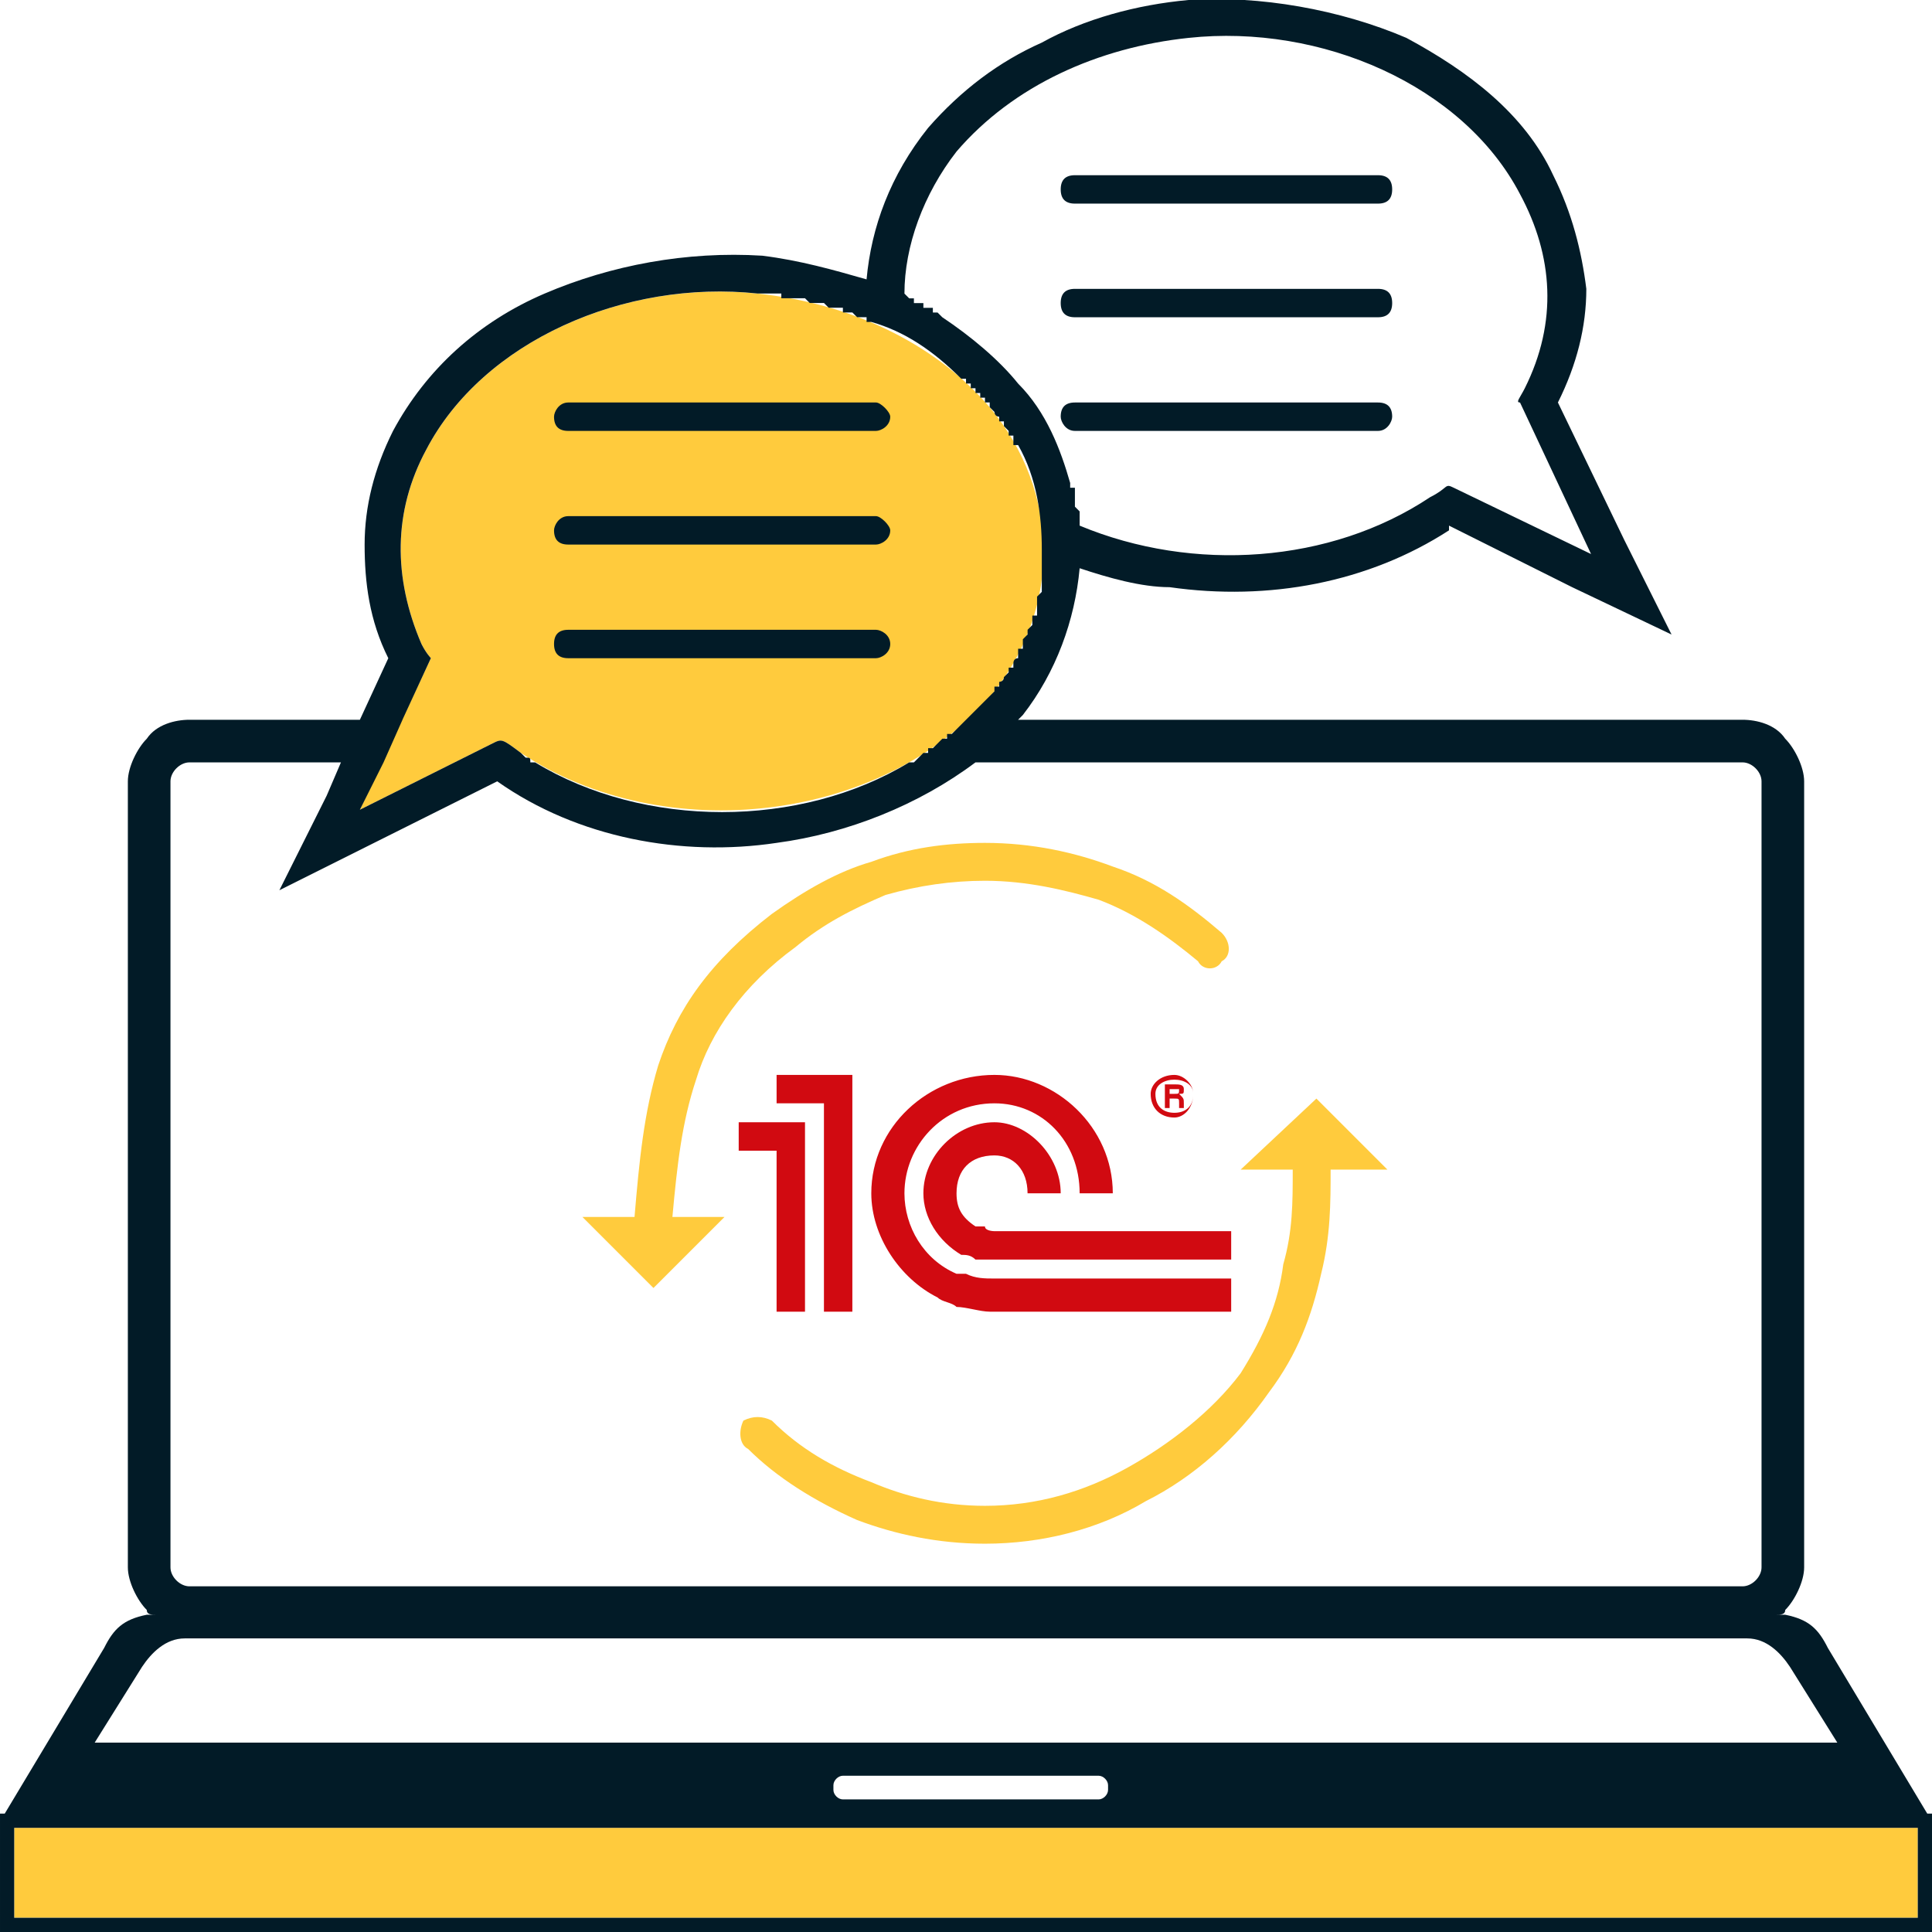
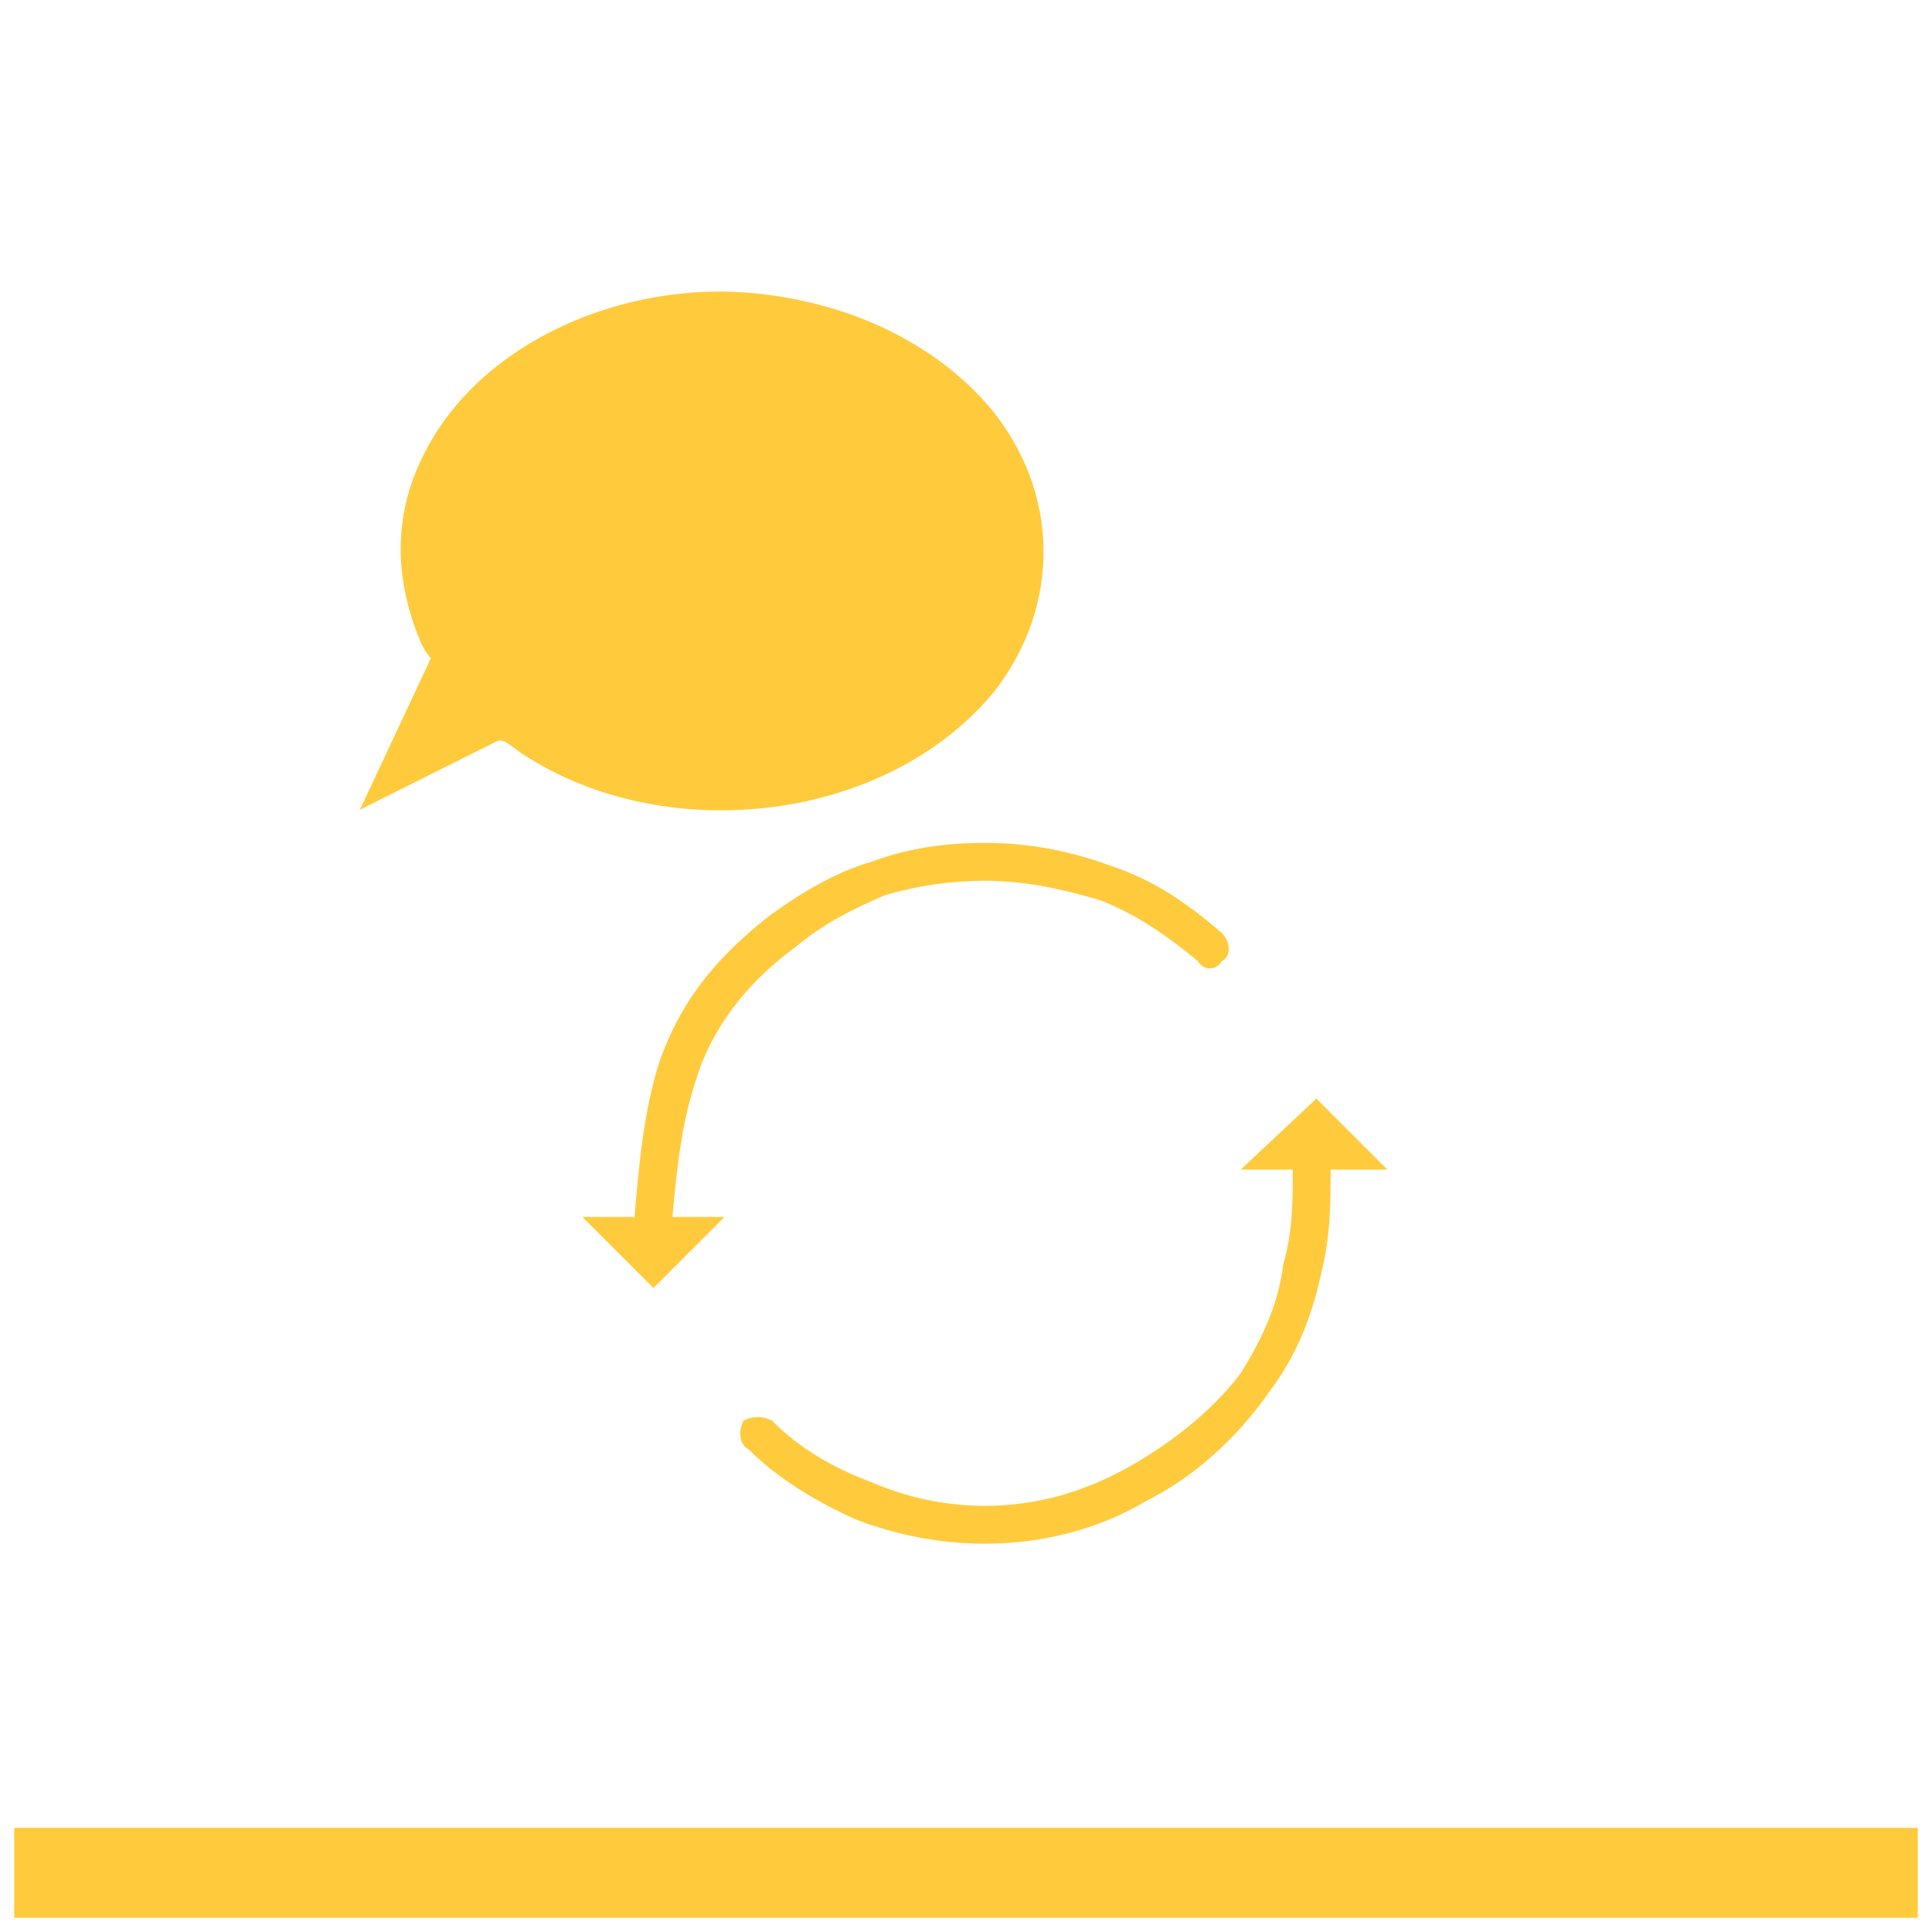
<svg xmlns="http://www.w3.org/2000/svg" xml:space="preserve" width="408px" height="408px" version="1.1" style="shape-rendering:geometricPrecision; text-rendering:geometricPrecision; image-rendering:optimizeQuality; fill-rule:evenodd; clip-rule:evenodd" viewBox="0 0 408 408">
  <defs>
    <style type="text/css">
   
    .fil2 {fill:#021B27}
    .fil0 {fill:#D10A11}
    .fil1 {fill:#FFCB3D}
   
  </style>
  </defs>
  <g id="Слой_x0020_1">
    <g id="_982487824">
-       <path class="fil0" d="M156 237l0 6 8 0 0 34 6 0 0 -40 -14 0zm92 -6l-1 0 0 -1 1 0c1,0 1,0 1,0 0,1 0,1 -1,1zm2 2c0,-1 0,-1 -1,-2 1,0 1,0 1,-1 0,-1 -1,-1 -2,-1l-2 0 0 5 1 0 0 -2 1 0c1,0 1,0 1,1 0,0 0,0 0,1l1 0c0,-1 0,-1 0,-1zm-2 2c-2,0 -4,-1 -4,-4 0,-2 2,-3 4,-3 2,0 4,1 4,3 0,3 -2,4 -4,4zm0 -8c-3,0 -5,2 -5,4 0,3 2,5 5,5 2,0 4,-2 4,-5 0,-2 -2,-4 -4,-4zm-34 50l46 0 0 -7 -46 0c-1,0 -3,0 -4,0 -2,0 -4,0 -6,-1 0,0 -2,0 -2,0 -7,-3 -11,-10 -11,-17 0,-10 8,-19 19,-19 10,0 18,8 18,19l7 0c0,-14 -12,-25 -25,-25 -14,0 -26,11 -26,25 0,9 6,18 14,22 1,1 3,1 4,2 2,0 5,1 7,1 1,0 4,0 5,0l0 0zm-34 0l-6 0 0 -44 -10 0 0 -6 16 0 0 50zm34 -17l0 0c-1,0 -3,0 -4,0 0,0 -2,0 -2,-1 -1,0 -2,0 -2,0 -3,-2 -4,-4 -4,-7 0,-5 3,-8 8,-8 4,0 7,3 7,8l7 0c0,-8 -7,-15 -14,-15 -8,0 -15,7 -15,15 0,5 3,10 8,13 1,0 2,0 3,1 1,0 3,0 4,0 1,0 3,0 4,0l0 0 46 0 0 -6 -46 0z" />
      <path class="fil1" d="M3 386l402 0 0 19 -402 0 0 -19zm73 -215l28 -14c2,-1 2,-1 6,2 30,20 77,15 100,-13 14,-18 14,-42 -1,-60 -12,-14 -30,-22 -49,-24 -28,-3 -58,10 -70,33 -7,13 -7,27 -1,41 1,2 2,3 2,3l-15 32zm47 86l11 0c1,-12 2,-22 5,-32 4,-12 11,-22 24,-32 7,-5 14,-9 21,-11 8,-3 16,-4 24,-4 10,0 19,2 27,5 9,3 16,8 23,14 2,2 2,5 0,6 -1,2 -4,2 -5,0 -6,-5 -13,-10 -21,-13 -7,-2 -15,-4 -24,-4 -7,0 -14,1 -21,3 -7,3 -13,6 -19,11 -11,8 -18,18 -21,28 -3,9 -4,18 -5,29l11 0 -15 15 -15 -15zm35 49c-2,-1 -2,-4 -1,-6 2,-1 4,-1 6,0 6,6 13,10 21,13 7,3 15,5 24,5 11,0 21,-3 30,-8 9,-5 18,-12 24,-20 5,-8 8,-15 9,-23 2,-7 2,-13 2,-20l-11 0 16 -15 15 15 -12 0c0,7 0,14 -2,22 -2,9 -5,17 -11,25 -7,10 -16,18 -26,23 -10,6 -22,9 -34,9 -10,0 -19,-2 -27,-5 -9,-4 -17,-9 -23,-15z" />
-       <path class="fil2" d="M1 383l21 -35c2,-4 4,-6 9,-7l2 0c-1,0 -2,0 -2,-1l0 0c-2,-2 -4,-6 -4,-9l0 -166c0,-3 2,-7 4,-9 2,-3 6,-4 9,-4l36 0 6 -13c-4,-8 -5,-16 -5,-24 0,-8 2,-16 6,-24 7,-13 18,-23 32,-29 14,-6 30,-9 46,-8 8,1 15,3 22,5 1,-11 5,-22 13,-32 7,-8 15,-14 24,-18 9,-5 20,-8 31,-9 15,-1 32,2 46,8 13,7 25,16 31,29 4,8 6,16 7,24 0,8 -2,16 -6,24l14 29 10 20 -21 -10 -26 -13 0 1c-17,11 -38,15 -59,12 -6,0 -13,-2 -19,-4 -1,11 -5,22 -12,31 0,0 -1,1 -1,1l153 0c3,0 7,1 9,4l0 0c2,2 4,6 4,9l0 166c0,3 -2,7 -4,9 0,1 -1,1 -2,1l2 0c5,1 7,3 9,7l21 35 1 0 0 3 0 19 0 3 -3 0 -402 0 -3 0 0 -3 0 -19 0 -3 1 0zm84 -231l-4 9 -5 10 20 -10 8 -4c2,-1 2,-1 6,2 0,0 1,1 1,1l0 0 0 0 0 0 0 0 0 0c1,0 1,0 1,1l0 0 1 0 0 0 0 0 0 0 0 0 0 0c23,14 56,14 79,0l0 0 1 0 1 -1 0 0 0 0 0 0 1 -1 0 0 0 0 0 0 1 0 0 -1 1 0 0 0 0 0 1 -1 0 0 0 0 0 0 0 0 1 -1 0 0 0 0 1 0 0 -1 1 0 0 0 0 0 0 0 1 -1 0 0 0 0 0 0 1 -1 0 0 0 0 1 -1 0 0c2,-2 4,-4 6,-6l0 -1 0 0 0 0 1 0 0 -1 0 0 0 0 0 0c0,0 1,0 1,-1l0 0 0 0 0 0 0 0 0 0 1 -1 0 0 0 0 0 -1 0 0 1 0 0 -1 0 0c0,0 0,-1 1,-1l0 0 0 -1 0 0 0 -1 1 0c0,0 0,0 0,-1l0 0 0 -1 0 0 1 -1 0 0 0 0 0 -1 0 0 1 -1 0 0 0 -1 0 0 0 0 0 -1 1 0 0 -1 0 0 0 -1 0 0 0 -1 0 0 0 -1 0 0 1 -1 0 0 0 0 0 -1 0 0 0 -1 0 0 0 -1 0 0 0 0 0 -1 0 0 0 0 0 -1 0 0 0 -1 0 -1 0 0c0,0 0,0 0,-1l0 0 0 0 0 -1c0,-7 -1,-15 -5,-22l0 0 0 0 -1 0 0 0 0 -1 0 0 0 0 0 0 0 0 0 0 0 0 0 -1 0 0 -1 0 0 0 0 0 0 0 0 -1 0 0 0 0 0 0 0 0 0 0 0 0 0 0 -1 -1 0 0 0 0 0 0 0 0 0 0 0 0 0 -1c0,0 -1,0 -1,0l0 0 0 0c0,-1 0,-1 0,-1l0 0 0 0c-1,0 -1,-1 -1,-1l0 0 0 0 -1 -1 0 0 0 0 0 -1 0 0 -1 0 0 0 0 0 0 0 0 0 0 0 0 0 0 -1 0 0 0 0 -1 0 0 0 0 0 0 0 0 -1 0 0 0 0 0 0 -1 0 0 0 0 0 0 0 0 0 0 0 0 -1 0 0 0 0 0 0 0 0 0 0 -1 0 0 0 0 0 0 0 0 -1 0 0 0 0 0 0 0 0 -1 0 0 0 0 0 0 0 0 0 0 0 0 -1 0 0 0 0 0 0 0 0 -1 0 0 0 0 0 0 0 0 0c-6,-6 -12,-10 -19,-12l0 0 -1 0 0 0 0 -1 0 0 0 0 0 0 -1 0 0 0 0 0 0 0 -1 0 0 0 0 0 -1 -1 0 0 0 0 -1 0 0 0 0 0c0,0 -1,0 -1,0l0 -1 0 0 0 0 -1 0 0 0 0 0 -1 0 0 0 0 0 -1 0 0 0 0 0 -1 -1 0 0 0 0 0 0 -1 0 0 0 0 0 0 0 0 0 -1 0 0 0 0 0 -1 0 0 0 0 0 0 0 -1 -1 0 0 0 0 0 0 -1 0 0 0 0 0 -1 0 0 0 0 0 0 0 -1 0 0 0 0 0 0 0 0 0 -1 0 0 0 0 0 0 0 -1 0 0 0 0 -1 0 0 -1 0 0 0 0 0 0 0 -1 0 0 0 0 0 -1 0 0 0 -1 0 0 0 0 0 -1 0c-28,-3 -58,10 -70,33 -7,13 -7,27 -1,41 1,2 2,3 2,3l-6 13zm-13 9l-32 0c-2,0 -4,2 -4,4l0 166c0,2 2,4 4,4l328 0c2,0 4,-2 4,-4l0 -166c0,-2 -2,-4 -4,-4l-162 0c-12,9 -27,15 -42,17 -20,3 -42,-1 -59,-13l0 0 -26 13 -20 10 10 -20 3 -7zm48 -22c-2,0 -3,-1 -3,-3 0,-2 1,-3 3,-3l65 0c1,0 3,1 3,3 0,2 -2,3 -3,3l-65 0zm0 -48c-2,0 -3,-1 -3,-3 0,-1 1,-3 3,-3l65 0c1,0 3,2 3,3 0,2 -2,3 -3,3l-65 0zm0 24c-2,0 -3,-1 -3,-3 0,-1 1,-3 3,-3l65 0c1,0 3,2 3,3 0,2 -2,3 -3,3l-65 0zm107 -72c-2,0 -3,-1 -3,-3 0,-2 1,-3 3,-3l64 0c2,0 3,1 3,3 0,2 -1,3 -3,3l-64 0zm0 24c-2,0 -3,-1 -3,-3 0,-2 1,-3 3,-3l64 0c2,0 3,1 3,3 0,2 -1,3 -3,3l-64 0zm0 24c-2,0 -3,-2 -3,-3 0,-2 1,-3 3,-3l64 0c2,0 3,1 3,3 0,1 -1,3 -3,3l-64 0zm-28 -24c6,4 12,9 16,14 6,6 9,14 11,21l0 0 0 0 0 1 1 0 0 0 0 1 0 0 0 0 0 0 0 0 0 0 0 0 0 0 0 0 0 1 0 0 0 0 0 0 0 0 0 0 0 0 0 1 0 0 0 0 0 0 0 0 0 0 0 0 0 1 0 0 0 0 0 0 0 0 0 0 0 0 0 0 1 1 0 0 0 0 0 0 0 0 0 0 0 0 0 0 0 1 0 0 0 0 0 0 0 0 0 0 0 0 0 0 0 1 0 0 0 0 0 0 0 0 0 0 0 0 0 0 0 0 0 1 0 0 0 0 0 0 0 0 0 0 0 0c24,10 53,8 74,-6 4,-2 3,-3 5,-2l29 14 -15 -32c-1,0 0,-1 1,-3 7,-14 6,-28 -1,-41 -12,-23 -42,-36 -70,-33 -19,2 -37,10 -49,24 -7,9 -11,20 -11,30l1 1 0 0 0 0 0 0 0 0 0 0 0 0 0 0 0 0 0 0 1 0 0 0 0 0 0 0 0 0 0 0 0 0 0 0 0 0 0 1 1 0 0 0 0 0 0 0 0 0 0 0 0 0 0 0 0 0 0 0 1 0 0 0 0 0 0 0 0 0 0 0 0 1 0 0 0 0 0 0 1 0 0 0 0 0 0 0 0 0 0 0 0 0 0 0 0 0 0 0 1 0 0 0 0 0 0 0 0 0 0 1 0 0 0 0 0 0 0 0 0 0 0 0 1 0 0 0 0 0 0 0 0 0 0 0 0 0 0 0 0 0 0 0 0 0 1 1 0 0 0 0 0 0 0 0 0 0 0 0 0 0zm-196 319l402 0 0 19 -402 0 0 -19zm175 -11l54 0c1,0 2,1 2,2l0 1c0,1 -1,2 -2,2l-54 0c-1,0 -2,-1 -2,-2l0 -1c0,-1 1,-2 2,-2zm-158 -7l10 -16c2,-3 5,-6 9,-6 61,0 122,0 182,0 61,0 87,0 148,0 4,0 7,3 9,6l10 16 -368 0z" />
    </g>
  </g>
</svg>